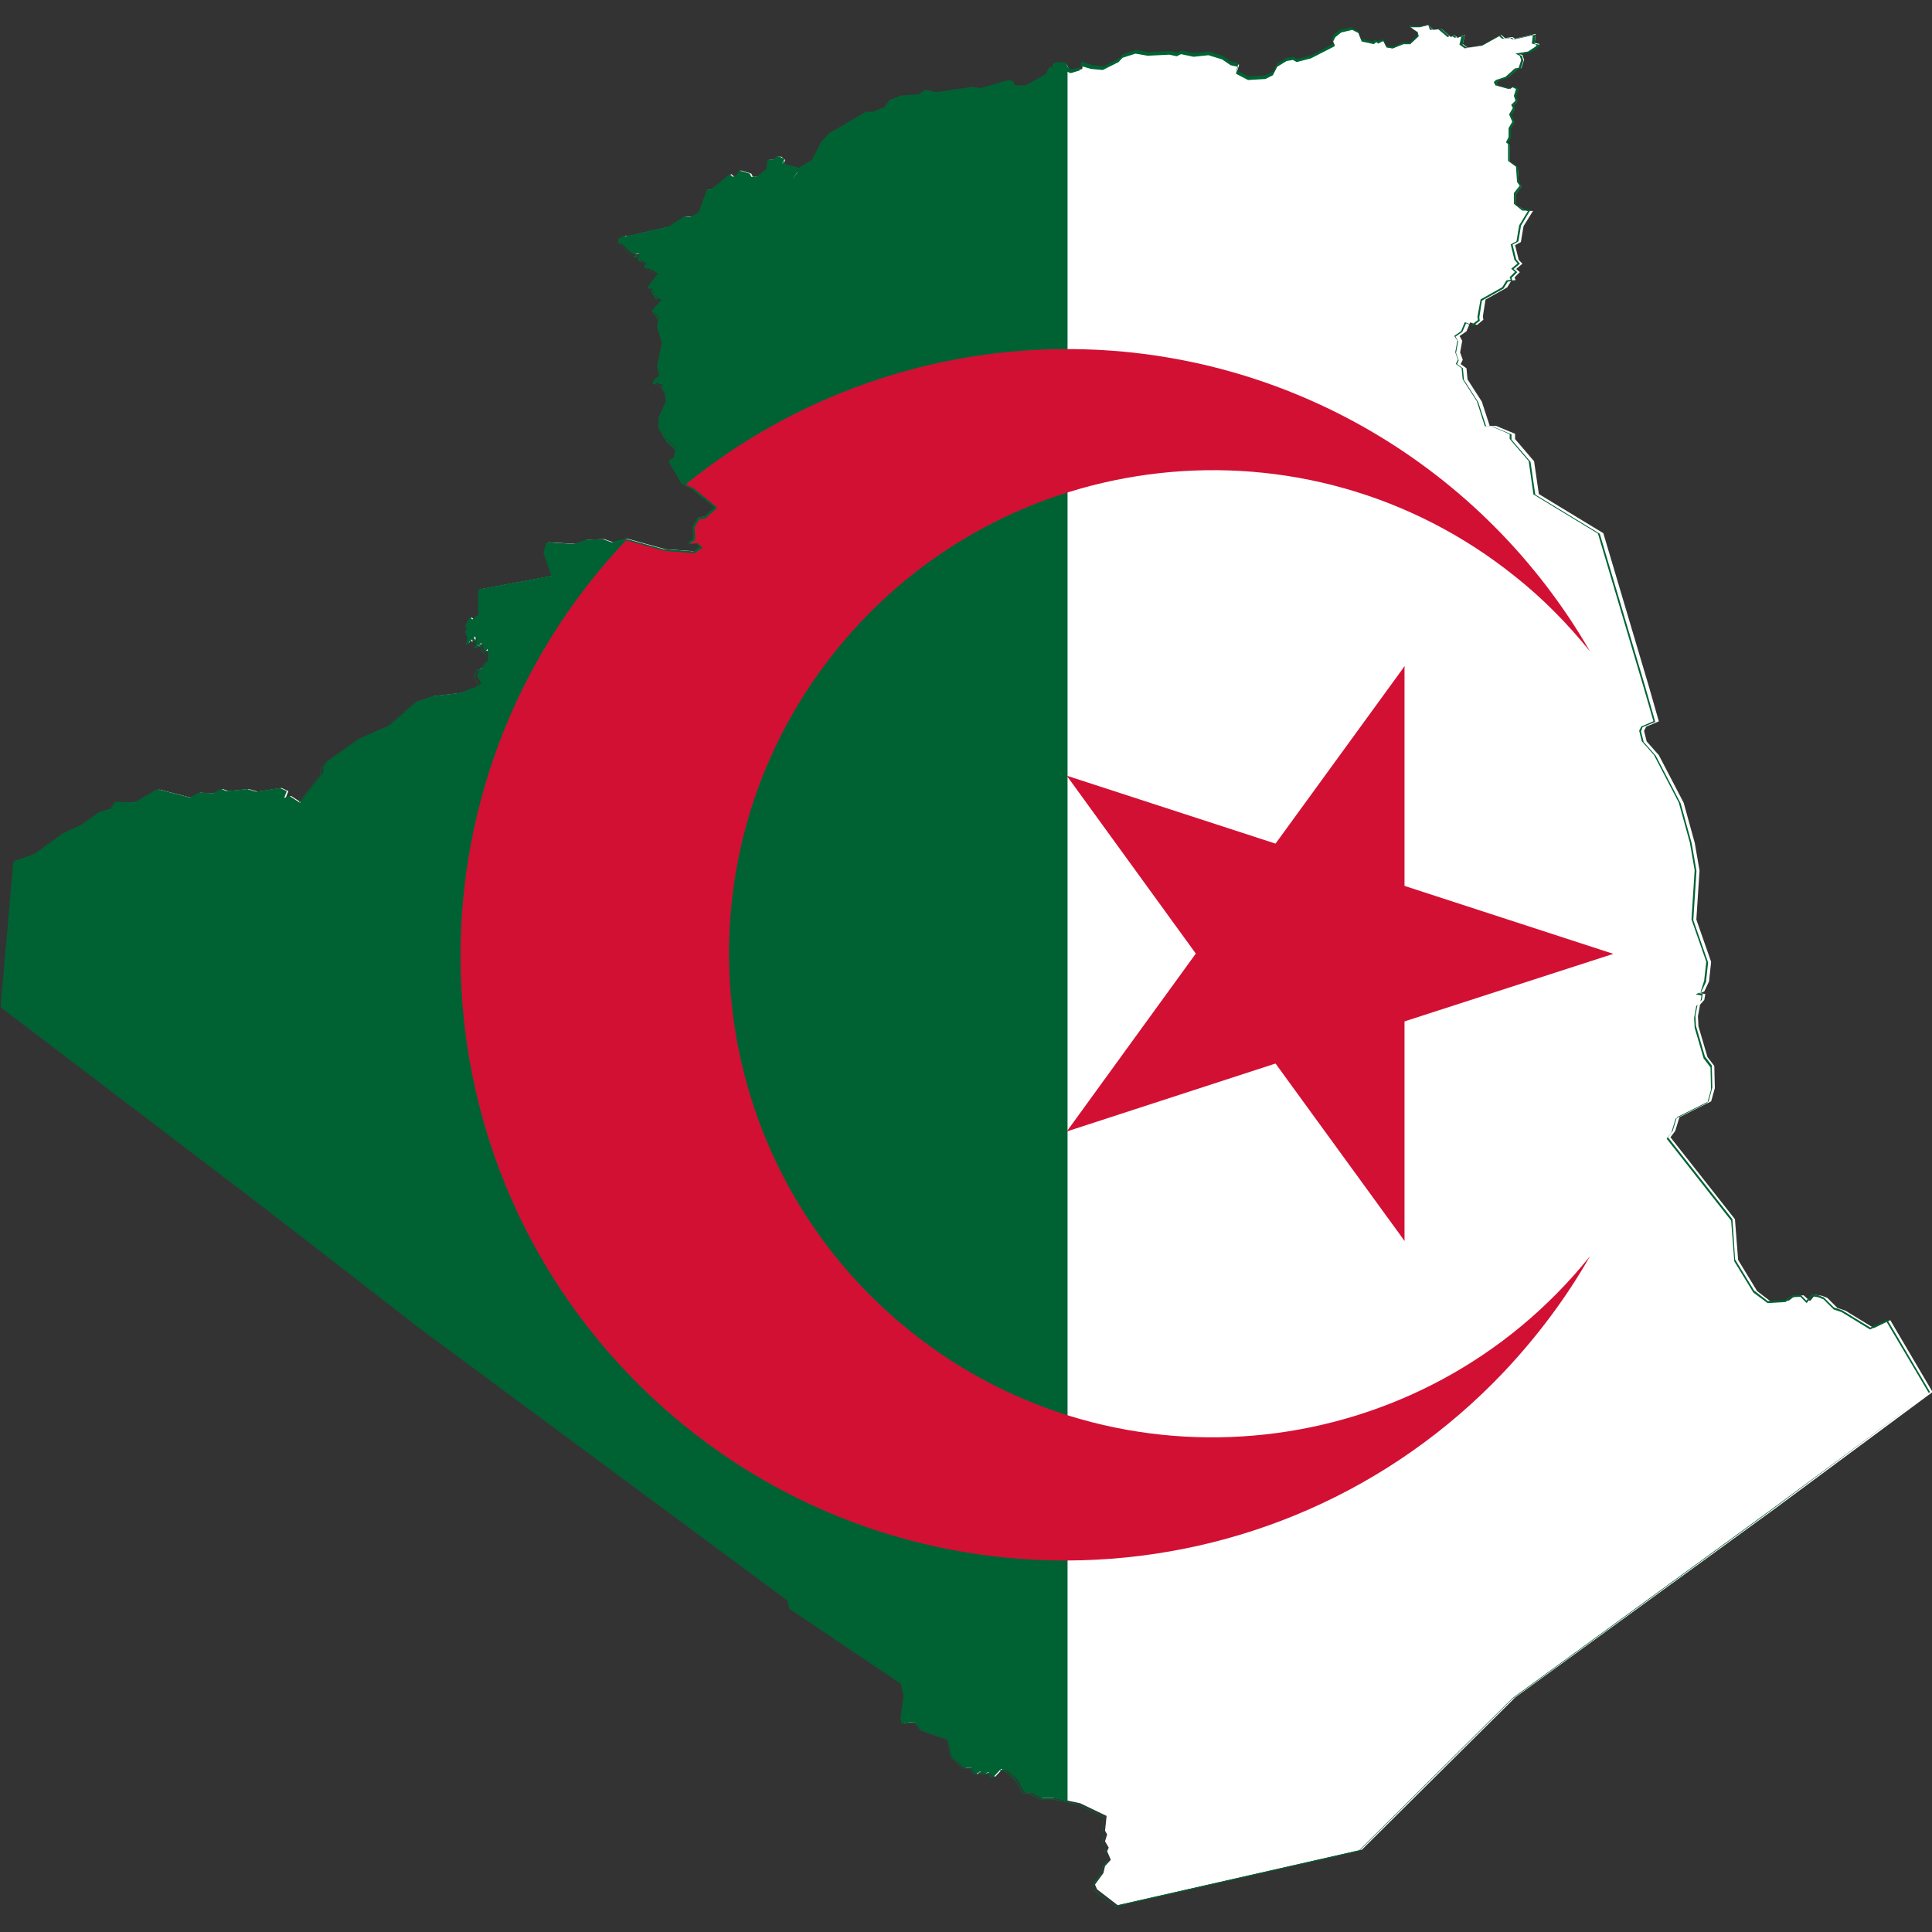
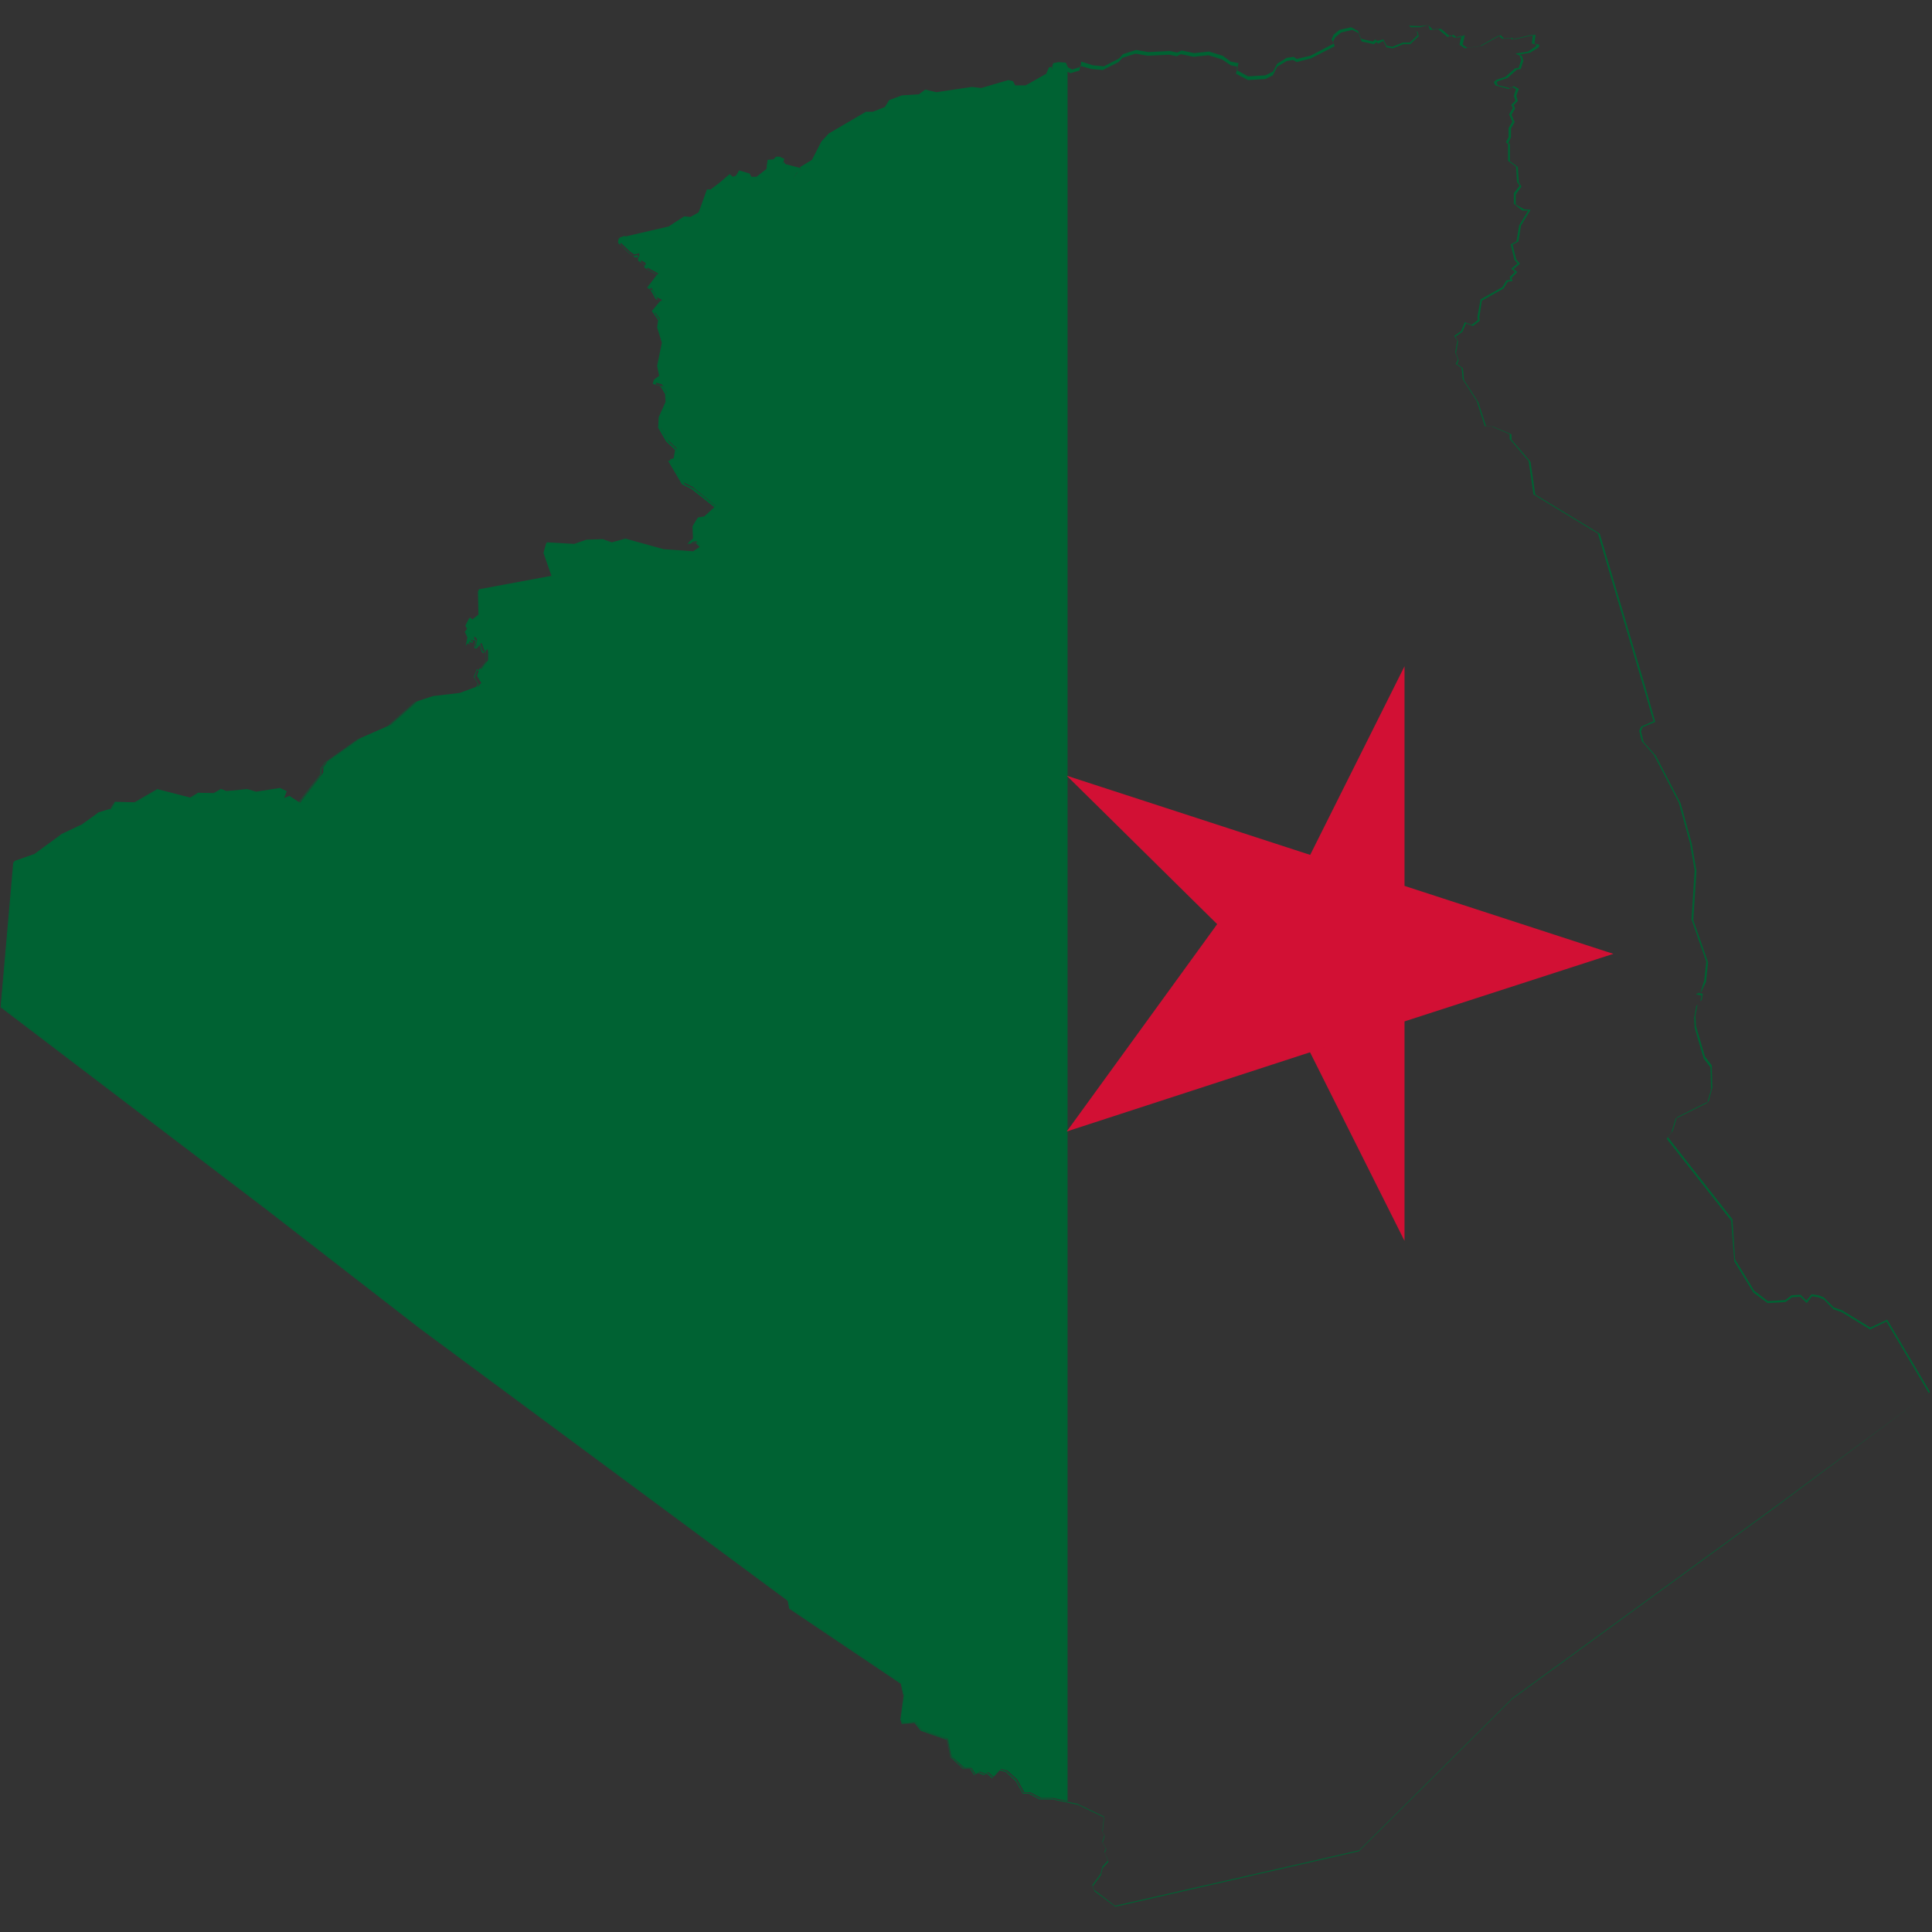
<svg xmlns="http://www.w3.org/2000/svg" version="1.1" id="Layer_1" x="0px" y="0px" viewBox="0 0 512 512" style="enable-background:new 0 0 512 512;" xml:space="preserve">
  <rect x="0" y="0" width="512" height="512" fill="#333333" stroke="none" />
  <style type="text/css">
	.st0{fill:#FFFFFF;}
	.st1{fill:#006233;}
	.st2{fill:#D21034;}
</style>
  <g id="XMLID_1_">
-     <path id="XMLID_5_" class="st0" d="M378.51,6.65l-2.24,0.42h-2.66l1.96,1.4l0.28,1.12l-2.24,2.1h-1.82l-2.8,1.12l-1.54-0.28   l-0.84-1.68l-1.68,0.42l-0.42-0.56l-0.7,0.56l-3.08-0.7l-0.84-2.1l-1.68-0.84l-2.94,0.7l-1.54,1.26l-0.56,1.26l0.56,1.12   l-6.16,3.22l-3.64,0.84l-0.98-0.56l-1.82,0.28l-2.52,1.54l-1.12,2.1l-1.96,0.98l-4.62,0.28l-3.08-1.68l0.56-1.82l-1.96-0.42   l-2.1-1.54l-3.64-1.12l-3.92,0.42l-3.36-0.7l-1.12,0.56l-1.96-0.42l-5.74,0.28l-3.22-0.56l-3.5,1.12l-0.98,1.12l-4.06,2.1   l-2.94-0.28l-2.94-0.84l-0.14,1.4l-2.24,0.7l-1.26-0.56l-0.56-1.26l-1.96-0.14l-1.26,0.28l-0.28,0.98l-0.98,0.14l-0.7,1.68   l-5.6,3.08h-2.94l-0.56-1.12l-1.26-0.28l-7.14,2.1l-2.52-0.28l-4.76,0.7L248.1,25l-2.8-0.7l-1.68,1.26l-4.48,0.28l-3.22,1.26   l-1.12,1.82l-3.36,1.4h-1.82l-9.81,5.74l-1.96,2.1l-2.52,5.04l-3.22,1.96l1.4,1.68l-1.4-1.68l-1.68,2.38l1.68-2.52l-3.64-0.98   l-0.7-0.84l0.28-0.84l-0.98-0.84h-0.98l-0.7,0.7l-1.54,0.14l-0.28,2.38l-2.66,2.1h-1.4l-0.42-0.84l-2.8-0.84l-0.84,1.4l-0.84,0.28   l-0.84-0.7l-2.8,2.38l-2.24,1.68h-0.98l-2.1,6.02l-2.24,1.26l-1.68-0.14l-2.8,1.82l-1.26,0.84l-11.49,2.66l-0.28-0.14l-1.26,0.42   l-0.14,0.98l2.8,2.66l1.12,0.84l1.4-0.28v1.54l1.68,0.98v0.98l3.36,1.82l-2.66,3.5l0.84,0.28l1.4,2.52l1.4,0.7l-2.24,2.8l1.68,2.24   l-0.28,1.96l1.26,4.06l-1.26,6.16l0.56,2.66l-1.4,0.98l-0.28,0.98l1.96,0.56l1.26,2.1l0.14,2.1l-1.82,4.06l-0.14,2.8l2.1,3.64   l2.38,2.24l-0.42,2.52l-1.4,0.42l3.5,6.02l2.52,1.26l6.16,5.04l-3.08,2.8l-1.68,0.28l-1.26,2.1l0.14,3.36l-1.4,1.12l2.1-0.28   l1.26,1.26l-2.1,1.4l-7.84-0.56l-10.09-2.8l-3.64,0.98l-2.38-0.84l-4.34,0.14l-3.22,1.12l-7.28-0.42l-0.7,2.38l2.24,6.44   l-19.61,3.64l0.14,6.58l-1.82,1.4l-0.56-0.56l-0.98,1.82l0.56,0.84l-0.7,0.7l0.7,1.54l-0.42,2.1l0.42-0.7l0.7,0.28v-0.7l0.7,0.28   l0.14-1.12l0.7,0.7l-0.28,1.82l0.84,0.14l-0.56-0.28l0.7-0.14v-0.28l0.56-0.14l0.56,1.68l0.42,0.42l0.56-0.56l0.14,0.7v2.24   l-1.82,2.38l-0.42-0.28l-0.7,2.1l1.12,1.82l-0.7,0.84l-4.9,1.82l-7.14,0.84l-4.2,1.4l-7.14,6.3l-7.98,3.5l-8.69,6.16l-1.12,1.54   v1.4l-4.48,5.74l-1.68,2.24l-2.8-1.82l-1.4,0.56l0.7-1.82l-1.82-0.84l-6.3,0.98l-2.38-0.7l-5.46,0.56l-1.4-0.56l-1.96,1.12   l-4.06-0.14l-2.1,1.4l-8.69-2.24l-6.02,3.5l-5.32-0.14l-1.12,1.82l-3.36,0.98l-4.48,3.22l-5.32,2.52l-7.28,5.32l-5.18,1.82   l-3.5,38.38l70.46,53.79l40.48,31.38l97.64,72.14l0.42,2.1l29.56,19.89l0.7,3.22l-0.84,6.16l0.56,1.26l3.36-0.28l1.68,2.1   l6.86,2.38l0.98,4.62l3.5,3.08h1.82l1.12,1.68l1.12-0.7l1.4,0.56l0.84-0.42l1.4,1.26l1.96-2.1l1.68,0.42l2.66,2.38l1.82,3.36h1.54   l2.94,1.54h3.22l6.72,1.4l7,3.36l-0.42,3.92l0.56,0.98l-0.56,1.82l0.98,1.68l-0.42,0.98l0.98,2.24l-1.54,1.68l-0.42,1.82   l-2.24,3.08l0.56,1.26l5.46,4.2l64.72-14.71l40.62-40.34L470.13,400l42.02-31.1l-11.21-19.05l-4.34,2.1l-7.56-4.62l-2.1-0.7   l-2.66-2.66l-1.4-0.56l-1.82-0.28l-1.4,1.68l-1.68-1.54l-2.24,0.14l-1.68,1.26l-4.76,0.28l-3.64-2.8l-5.04-8.26l-0.84-10.79   l-17.09-21.71l1.26-1.68l1.12-3.64l8.4-4.2l0.98-3.5l-0.14-5.88l-1.82-2.38l-2.38-8.12l-0.14-2.66l0.56-3.08l1.12-1.26l0.28-1.54   l-1.4-0.28l1.12-0.42l1.26-2.66l0.56-5.18l-3.92-11.21l0.84-13.03l-1.26-7.28l-2.94-10.65l-6.58-12.61l-3.22-3.64l-0.7-2.8   l0.56-1.12l3.36-1.4l-2.52-8.83l-12.19-41.04l-17.09-10.37l-1.26-8.69l-5.04-5.88v-1.4l-5.04-2.1h-1.68l-2.1-6.44l-3.78-5.88   l-0.28-2.94l-1.54-1.12l0.56-1.12l-0.7-1.96l0.56-3.08l-0.7-1.26l1.82-1.26l0.98-2.38l1.82,0.7l1.68-1.4l-0.14-0.84l0.7-4.48   l5.74-3.22l1.12-1.82l1.12-0.14l-0.28-0.7l1.4-1.4l-0.98-0.84l1.68-1.4l-0.98-0.98l-0.98-3.92l1.54-0.84l0.7-4.2l2.52-4.06h-1.54   l-3.08-1.54v-2.8l1.54-2.1l-0.7-0.98l-0.28-4.06l-2.1-1.54v-4.48l-0.56-0.42l0.7-1.4v-2.38l0.98-1.68l-0.84-1.96l0.98-1.68   l-0.42-0.84l1.12-1.12l-0.42-1.4l0.7-1.82l-1.26-0.7l-0.84,0.56l-3.36-0.84l-0.28-0.84l0.56-0.56l2.52-0.84l2.52-2.24l0.98-0.14   l0.7-2.24l-0.42-1.26l-0.98-0.42l3.22-0.56l2.1-1.4l0.14-0.56l-1.26-0.28l0.28-2.38l-5.46,1.26l-0.7-0.42l-1.96,0.28l-0.98-0.84   l-5.04,2.8l-3.92,0.56l-1.26-0.98l0.56-2.38l-1.82,0.7l-1.12-0.7l-0.7,0.56l-2.52-2.1l-2.24,0.14L378.51,6.65L378.51,6.65z    M235.63,35.37l-0.84,1.82l0,0L235.63,35.37L235.63,35.37z" />
    <path id="XMLID_8_" class="st1" d="M378.51,6.65L378.51,6.65l-2.24,0.28l-2.94-0.14l2.1,1.54l0.28,0.98l-2.1,1.96h-1.82l-2.8,1.12   l-1.54-0.28l-0.84-1.68l-1.68,0.42l-0.42-0.42l0,0L363.8,11l-3.08-0.7l-0.84-2.1l-1.82-0.98l-3.08,0.7l-1.54,1.26l-0.56,1.26   l0.56,1.12l-6.16,3.22l-3.64,0.84l-0.84-0.56l-1.82,0.28l-2.52,1.54l-1.12,2.1l-1.96,0.98l-4.62,0.28l-3.08-1.68l0.56-1.82   l-2.1-0.42l-2.1-1.54l-3.64-1.12l-3.92,0.42l-3.36-0.7l-1.12,0.56l-1.96-0.42l-5.74,0.28l-3.22-0.56l-3.5,1.12l-0.98,1.12   l-4.06,2.1l-2.94-0.28l-3.08-0.98l-0.14,1.4l-2.24,0.7l-1.12-0.56l-0.56-1.26l-1.96-0.14l-1.4,0.28l-0.28,0.98l-0.84,0.14l0,0   l-0.7,1.68l-5.46,3.08h-2.8l-0.56-1.12l-1.26-0.28l-7.14,2.1l-2.52-0.28l-4.76,0.7l-4.62,0.7l-2.94-0.7L243.47,25l-4.48,0.28   l-3.36,1.26l-1.12,1.82l-3.22,1.26h-1.82l-9.81,5.74l-1.96,2.1l-2.52,4.9l-3.22,1.96l1.4,1.82l0,0l0,0l-1.4-1.68L210.13,47l0,0l0,0   l1.82-2.52l-3.78-0.98l-0.56-0.7l0.28-0.7l0,0l-0.98-0.42h-1.12l0,0l-0.7,0.7l-1.68,0.14l-0.28,2.38l-2.66,2.1h-1.4l-0.42-0.7l0,0   l-2.8-0.84l-0.84,1.4l-0.84,0.28l-0.84-0.7l-2.8,2.38l-2.24,1.68h-0.98l0,0l-2.24,6.02l-2.24,1.26l-1.68-0.14l-2.94,1.82   l-1.26,0.84l-11.49,2.66l-0.28-0.14l0,0l-1.26,0.42l-0.14,1.12l0,0l2.8,2.66l1.12,0.84l1.4-0.28v1.54l1.68,0.98v0.84l0,0l3.36,1.82   l-2.66,3.5l0.84,0.42l1.4,2.52l1.26,0.56l-2.24,2.66l1.68,2.38l-0.28,1.96l1.26,4.06l-1.26,6.16l0.56,2.66l-1.4,0.98l-0.28,0.98   v0.14l1.96,0.56l1.26,2.1l0.14,2.1l-1.82,4.06l-0.14,2.8l2.1,3.64l2.38,2.24l-0.42,2.52l-1.4,0.42l3.64,6.16l2.52,1.26l6.16,4.9   l-2.94,2.66l-1.68,0.28l-1.26,2.1l0.14,3.36l-1.54,1.26l2.24-0.28l1.26,1.26l-1.96,1.26l-7.84-0.56l-10.09-2.8l-3.64,0.98   l-2.38-0.84l-4.34,0.14l-3.22,1.12l-7.42-0.42l-0.7,2.52l2.24,6.44l-19.61,3.64l0.14,6.58l-1.82,1.26l-0.56-0.56h-0.14l-0.98,1.96   l0.56,0.84l-0.7,0.7l0,0l0.7,1.54l-0.42,2.1h0.14l0.28-0.56l0.56,0.28h0.14v-0.7l0.56,0.28h0.14l0.14-0.98l0.56,0.56l-0.28,1.82   l0.84,0.14v-0.14l-0.28-0.14l0.56-0.14l0,0v-0.28l0.42-0.14l0.42,1.68l0.42,0.42l0,0l0.56-0.56l0.14,0.56v2.24l-1.82,2.24   l-0.42-0.28h-0.14l-0.84,2.1l1.12,1.82l-0.56,0.84l-4.9,1.82l-7.14,0.84l-4.2,1.4l-7.14,6.3l-7.98,3.5l-8.69,6.16l-1.12,1.68v1.4   l-4.48,5.74l-1.68,2.24l-2.8-1.82l-1.4,0.42l0.7-1.68l-1.82-0.84l-6.3,0.98l-2.38-0.7l-4.9,0.14l-1.4-0.56l-1.96,1.12l-4.06-0.14   l-2.1,1.26l-8.69-2.24l-6.02,3.5l-5.18-0.14l-1.12,1.82l-3.22,0.98l-4.48,3.22l-5.32,2.52l-7.28,5.32l-5.18,1.82l-3.5,38.52   l70.46,53.79l40.48,31.38l97.64,72.14l0.42,2.1l29.56,19.89l0.56,3.08l-0.84,6.16l0.56,1.4l3.36-0.28l1.68,2.1l6.72,2.38l0.98,4.62   l3.5,3.22h1.82l1.12,1.68l1.12-0.7l1.4,0.56l0.84-0.42l1.4,1.26l1.96-2.1l1.54,0.42l2.66,2.38l1.82,3.36h1.54l2.94,1.54h3.22   l6.72,1.4l7,3.36l-0.42,3.92l0.56,0.98l-0.56,1.82l0.98,1.68l-0.42,0.98l0,0l0.98,2.24l-1.54,1.68l-0.42,1.82l-2.24,3.08l0.56,1.26   l5.46,4.2l64.72-14.71l40.62-40.34l68.64-50.01l42.02-31.1l-11.35-19.19l-4.48,2.1l-7.56-4.62l-2.1-0.7l-2.66-2.66l-1.4-0.56   l-1.82-0.28l-1.4,1.68l-1.54-1.54l-2.38,0.14l-1.68,1.26l-4.62,0.28l-3.64-2.8l-5.04-8.26l-0.7-10.65l-17.09-21.71l1.26-1.68   l1.12-3.64l8.4-4.2l0.98-3.64l-0.14-5.88l-1.82-2.38l-2.38-8.12l-0.14-2.66l0.56-2.94l1.12-1.26l0.28-1.68l-1.26-0.14l0.84-0.28   l0,0l1.26-2.66l0.56-5.18l-3.92-11.21l0.84-13.03l-1.26-7.28l-2.94-10.65l-6.58-12.61l-3.22-3.64l-0.7-2.8l0.42-1.12l3.36-1.4   l-2.52-8.83l-12.19-41.04l-17.09-10.37l-1.26-8.69l-5.04-5.88v-1.4l0,0l-5.04-2.1h-1.68l-2.1-6.44l-3.78-5.88l-0.28-3.08   l-1.54-1.12l0.42-0.98l-0.7-1.96l0.56-3.08l-0.7-1.26l1.82-1.26l0.98-2.24l1.82,0.7l1.82-1.4l-0.14-0.84l0.7-4.48l5.74-3.22   l1.12-1.82l1.12-0.14h0.14l-0.28-0.84l1.54-1.54l-0.98-0.84l1.68-1.4l-0.98-1.12l-0.98-3.92l1.54-0.84l0.7-4.2l2.52-4.2l-1.68-0.14   l-2.24-1.26v-2.66l1.54-2.1l-0.7-1.12l-0.28-4.06l-2.1-1.54v-4.48l-0.42-0.42l0.7-1.4v-2.38l0.98-1.68l-0.84-1.96l0.98-1.68   l-0.42-0.84l1.12-1.12l-0.42-1.4l0.7-1.82l-1.4-0.7l-0.84,0.56l-3.36-0.84l-0.28-0.7L397,21.5l2.52-0.84l2.52-2.24l0.98-0.14l0,0   l0.7-2.24l-0.42-1.26l-0.7-0.28l2.94-0.56l2.24-1.4l0.14-0.56v-0.14l-1.26-0.28l0.28-2.38l-5.6,1.26l-0.7-0.42l0,0l-1.96,0.28   l-0.98-0.98l-5.04,2.8l-3.78,0.56l-1.26-0.84l0.56-2.52l-1.96,0.7l-1.12-0.84l-0.7,0.56l-2.52-2.1l-2.24,0.14L378.51,6.65   L378.51,6.65L378.51,6.65L378.51,6.65L378.51,6.65L378.51,6.65L378.51,6.65L378.51,6.65L378.51,6.65L378.51,6.65l0.42,1.26   l2.24-0.14l2.52,2.1l0.7-0.56l1.12,0.7l1.82-0.56l-0.56,2.38l1.4,0.98l3.92-0.56l5.04-2.8l0.98,0.84l1.96-0.28l0.7,0.42l0,0   l5.46-1.26l-0.28,2.38l1.26,0.28l-0.14,0.42l-2.1,1.4l-3.36,0.56l1.12,0.56l0.42,1.12l-0.7,2.1l-0.98,0.14l0,0l-2.52,2.24   l-2.52,0.84l-0.56,0.56l0,0l0.42,0.84l0,0l3.5,0.98l0.84-0.56l1.12,0.56l-0.56,1.82l0.42,1.26l-1.12,1.12l0.42,0.84l-0.98,1.68   l0.84,1.96l-0.98,1.68v2.38l-0.7,1.4l0.56,0.42v4.48l2.1,1.54l0.28,4.06l0.7,0.98l-1.54,1.96V54l2.24,1.82h1.54l-2.38,3.92   l-0.7,4.2l-1.54,0.84l0.98,4.06l0.84,0.98l-1.68,1.4l0.98,0.84l-1.4,1.4l0.28,0.7l-1.12,0.14l0,0l-1.12,1.82l-5.74,3.22l-0.84,4.62   l0.14,0.84L390,86.08l-1.82-0.7l-0.98,2.38l-1.82,1.26l0.84,1.26l-0.56,3.08l0.7,1.96l-0.56,1.12l1.54,1.12l0.28,2.94l3.78,5.88   l2.1,6.58h1.68l4.9,2.1v1.26l0,0l5.04,5.88l1.26,8.83l17.09,10.37l12.19,41.04l2.52,8.69l-3.22,1.4l-0.56,1.12l0.7,2.8l3.22,3.64   l6.58,12.61l2.94,10.65l1.26,7.28l-0.84,13.03l3.92,11.21l-0.56,5.04l-0.98,3.08l-1.12,0.42v0.14l1.4,0.28l-0.28,1.54l-1.12,1.26   l-0.56,3.08l0.14,2.66l2.38,8.12l1.82,2.38l0.14,5.88l-0.98,3.5l-8.4,4.2l-1.12,3.64l-1.26,1.68l17.09,21.71l0.84,10.79l5.04,8.26   l3.78,2.8l4.76-0.28l1.68-1.26l2.24-0.14l1.68,1.68l1.4-1.82l1.68,0.28l1.4,0.56l2.66,2.66l2.1,0.7l7.56,4.62l4.34-2.1l11.21,18.91   l-41.74,31.1l-68.64,50.01l-40.62,40.34l-64.58,14.71l-5.46-4.06l-0.56-1.26l2.24-3.08l0.42-1.82l1.54-1.68l-0.98-2.38l0.42-0.98   l0,0l-0.98-1.68l0.56-1.82l-0.56-0.98l0.42-3.92l-7-3.36l-6.72-1.4h-3.36l-2.94-1.54h-1.54l-1.82-3.22l-2.66-2.52l-1.68-0.42   l-1.96,2.1l-1.4-1.26l-0.84,0.42l-1.4-0.56l-1.12,0.56l-1.12-1.68h-1.82l-3.36-3.08l-0.98-4.62l-6.86-2.38l-1.68-2.1l-3.36,0.28   l-0.42-1.26l0.84-6.16l-0.7-3.22l-29.56-19.89l-0.42-2.1l-97.64-72.28l-40.48-31.38l0,0L0.15,266.93l3.36-38.38l5.04-1.82   l7.28-5.32l5.32-2.52l4.48-3.22l3.36-0.98l1.12-1.82l5.32,0.14l6.02-3.5l8.69,2.24l2.1-1.4l4.06,0.14l1.96-1.12l1.26,0.56   l5.46-0.56l2.38,0.7l6.3-0.98l1.68,0.84l-0.7,1.96l1.54-0.56l2.8,1.82l1.68-2.24l4.48-5.74v-1.4l0.98-1.54l8.69-6.16l7.98-3.5   l7.14-6.3l4.2-1.4l7.14-0.84l4.9-1.82l0.7-0.84l-1.12-1.82l0.7-1.96l0.42,0.28l0,0l1.96-2.38v-2.38l-0.14-0.7v-0.14l-0.56,0.56   l-0.28-0.42l-0.56-1.82l-0.56,0.28l0,0v0.28l-0.7,0.14h-0.14l0.28,0.14h-0.28l0.28-1.68l-0.7-0.7l-0.14-0.14l-0.14,1.12l-0.56-0.28   h-0.14v0.84l-0.56-0.14l0,0l0.28,0.14l0.42-1.68l-0.7-1.54l0.7-0.7l0,0l-0.56-0.84l0.84-1.68l0.56,0.42l0,0l1.96-1.4l-0.14-6.58   l19.61-3.64l-2.24-6.44l0.7-2.38l7.28,0.42l3.22-1.12l4.34-0.14l2.38,0.84l3.64-0.98l10.09,2.8l7.84,0.56l2.1-1.4l-1.4-1.4   l-1.82,0.28l1.26-0.98l-0.14-3.36l1.26-1.96l1.68-0.28l3.22-2.8l-6.3-5.04l-2.52-1.26l-3.5-5.88l1.26-0.42l0.42-2.66l-2.38-2.24   l-2.1-3.64l0.14-2.66l1.82-4.06l-0.14-2.1l-1.26-2.24l-1.96-0.56l0.28-0.84l1.4-0.98l-0.56-2.66l1.26-6.16l-1.26-4.06l0.28-1.96   l-1.68-2.24l2.24-2.8l-1.4-0.7l-1.4-2.52l-0.7-0.28l2.66-3.36l-3.36-1.82v-0.84l0,0l-1.68-0.98v-1.68l-1.54,0.28l-1.12-0.84   l-2.8-2.52l0.14-0.98l1.12-0.42l0.14,0.14l0,0l11.49-2.66l1.26-0.84l2.8-1.82l1.68,0.14l2.24-1.26l2.1-6.02h0.98l0,0l2.24-1.82   l2.66-2.38l0.84,0.56l0,0l0.98-0.28l0,0l0.84-1.4l2.66,0.84l0.42,0.84l0,0h1.54l2.66-2.1l0.28-2.24l1.54-0.14l0.7-0.7h0.98   l0.84,0.84l-0.28,0.7l0,0l0.7,0.84l3.64,0.98l-1.68,2.38l0.14,0.14l1.68-2.38l1.26,1.54l0.14-0.14l-1.26-1.68l3.08-1.96l2.52-5.04   l1.96-2.1l9.81-5.74h1.82l3.36-1.4l1.12-1.82l3.22-1.26l4.48-0.28l1.68-1.26l2.8,0.7l4.62-0.7l4.76-0.7l2.52,0.28l7.14-2.1   l1.12,0.28l0.56,1.12h2.94l5.6-3.08l0.7-1.68l0.84-0.14l0,0l0.28-0.98l1.26-0.28l1.82,0.14l0.56,1.26l1.26,0.56l2.38-0.7l0.14-1.26   l2.94,0.84l3.08,0.28l4.2-2.1l0.98-1.12l3.5-1.12l3.22,0.56l5.74-0.28l1.96,0.42l1.12-0.56l3.36,0.7l3.92-0.42l3.64,1.12l2.24,1.54   l1.96,0.42l-0.56,1.82l3.22,1.68l4.62-0.28l1.96-0.98l1.12-2.24l2.52-1.54l1.68-0.28l0.98,0.56l3.78-0.98l6.3-3.22L353.3,11   l0.56-1.12l1.54-1.26l2.94-0.7l1.68,0.84l0.84,2.24l3.22,0.7l0.7-0.56l0.42,0.42l0,0l1.4-0.7l0.84,1.68l1.68,0.28l2.8-1.12h1.82   l2.24-2.1l-0.28-1.12l-1.82-1.26h2.38L378.51,6.65L378.51,6.65L378.51,6.65L378.51,6.65z M235.63,35.37L235.63,35.37l-0.98,1.82   l0,0v-0.14l0,0v0.14l0,0L235.63,35.37L235.63,35.37L235.63,35.37L235.63,35.37L235.63,35.37L235.63,35.37L235.63,35.37   L235.63,35.37L235.63,35.37L235.63,35.37l-0.98,1.82h0.14l0,0L235.63,35.37L235.63,35.37L235.63,35.37z" />
    <path id="XMLID_11_" class="st1" d="M280.31,17.02l-1.26,0.28l-0.28,0.98l-0.98,0.14l-0.7,1.68l-5.6,3.08h-2.94l-0.56-1.12   l-1.26-0.28l-7.14,2.1l-2.52-0.28l-4.76,0.7l-4.62,0.7l-2.8-0.7l-1.68,1.26l-4.48,0.28l-3.22,1.26l-1.12,1.82l-3.36,1.4h-1.82   l-9.81,5.74l-1.96,2.1l-2.52,5.04l-3.22,1.96l1.4,1.68l-1.4-1.68l-1.68,2.38l1.68-2.52l-3.64-0.98l-0.7-0.84l0.28-0.84l-0.98-0.84   h-0.98l-0.7,0.7l-1.54,0.14l-0.28,2.38l-2.66,2.1h-1.4l-0.42-0.84l-2.8-0.84l-0.84,1.4l-0.84,0.28l-0.84-0.7l-2.8,2.38l-2.24,1.68   h-0.98l-2.1,6.02l-2.24,1.26l-1.68-0.14l-2.8,1.82l-1.26,0.84l-11.49,2.66l-0.28-0.14l-1.26,0.42l-0.14,0.98l2.8,2.66l1.12,0.84   l1.4-0.28v1.54l1.68,0.98v0.98l3.36,1.82l-2.66,3.5l0.84,0.28l1.4,2.52l1.4,0.7l-2.24,2.8l1.68,2.24l-0.28,1.96l1.26,4.06   l-1.26,6.16l0.56,2.66l-1.4,0.98l-0.28,0.98l1.96,0.56l1.26,2.1l0.14,2.1l-1.82,4.06l-0.14,2.8l2.1,3.64l2.38,2.24l-0.42,2.52   l-1.4,0.42l3.5,6.02l2.52,1.26l6.16,5.04l-3.08,2.8l-1.68,0.28l-1.26,2.1l0.14,3.36l-1.4,1.12l2.1-0.28l1.26,1.26l-2.1,1.4   l-7.84-0.56l-10.09-2.8l-3.64,0.98l-2.38-0.84l-4.34,0.14l-3.22,1.12l-7.28-0.42l-0.7,2.38l2.24,6.44l-19.61,3.64l0.14,6.58   l-1.82,1.4l-0.56-0.56l-0.98,1.82l0.56,0.84l-0.7,0.7l0.7,1.54l-0.42,2.1l0.42-0.7l0.7,0.28v-0.7l0.7,0.28l0.14-1.12l0.7,0.7   l-0.28,1.82l0.84,0.14l-0.56-0.28l0.7-0.14v-0.28l0.56-0.14l0.56,1.68l0.42,0.42l0.56-0.56l0.14,0.7v2.24l-1.82,2.38l-0.42-0.28   l-0.7,2.1l1.12,1.82l-0.7,0.84l-4.9,1.82l-7.14,0.84l-4.2,1.4l-7.14,6.3l-7.98,3.5l-8.69,6.16l-1.12,1.54v1.4l-4.48,5.74   l-1.68,2.24l-2.8-1.82l-1.4,0.56l0.7-1.82l-1.82-0.84l-6.3,0.98l-2.38-0.7l-5.46,0.56l-1.4-0.56l-1.96,1.12l-4.06-0.14l-2.1,1.4   l-8.69-2.24l-6.02,3.5l-5.32-0.14l-1.12,1.82l-3.36,0.98l-4.48,3.22l-5.32,2.52l-7.28,5.32l-5.18,1.82l-3.5,38.38l70.46,53.79   l40.48,31.38l97.64,72.14l0.42,2.1l29.56,19.89l0.7,3.22l-0.84,6.16l0.56,1.26l3.36-0.28l1.68,2.1l6.86,2.38l0.98,4.62l3.5,3.08   h1.82l1.12,1.68l1.12-0.7l1.4,0.56l0.84-0.42l1.4,1.26l1.96-2.1l1.68,0.42l2.66,2.38l1.82,3.36h1.54l2.94,1.54h3.22l3.78,0.84V18   l-0.42-0.84L280.31,17.02L280.31,17.02z M235.63,35.37l-0.84,1.82l0,0L235.63,35.37L235.63,35.37z" />
-     <path id="XMLID_12_" class="st2" d="M284.52,92.52c-37.4-0.42-73.82,12.33-102.82,35.86l2.24,1.12l6.16,5.04l-3.08,2.8l-1.68,0.28   l-1.26,2.1l0.14,3.36l-1.4,1.12l2.1-0.28l1.26,1.26l-2.1,1.4l-7.84-0.56l-10.09-2.8h-0.28c-60.8,64.3-57.99,165.72,6.3,226.51   s165.72,57.99,226.51-6.3c8.69-9.25,16.39-19.47,22.69-30.54c-44.27,55.19-124.95,64.16-180.15,19.89s-64.16-124.95-19.89-180.15   s124.95-64.16,180.15-19.89c7.42,5.88,14.01,12.61,19.89,19.89C393.08,123.62,341.11,93.08,284.52,92.52z" />
    <polygon id="XMLID_13_" class="st2" points="427.54,252.78 351.34,227.98 339.01,266.09  " />
    <polygon id="XMLID_14_" class="st2" points="427.54,252.78 351.34,277.43 339.01,239.33  " />
    <polygon id="XMLID_15_" class="st2" points="372.21,328.84 372.21,248.86 332.14,248.86  " />
-     <polygon id="XMLID_16_" class="st2" points="372.21,328.84 325.14,264.12 357.5,240.59  " />
-     <polygon id="XMLID_17_" class="st2" points="372.21,176.57 325.14,241.29 357.5,264.83  " />
    <polygon id="XMLID_18_" class="st2" points="372.21,176.57 372.21,256.7 332.14,256.7  " />
    <polygon id="XMLID_19_" class="st2" points="282.7,299.85 358.9,275.05 346.43,236.95  " />
    <polygon id="XMLID_20_" class="st2" points="282.7,299.85 329.76,234.99 362.12,258.52  " />
-     <polygon id="XMLID_21_" class="st2" points="282.7,205.57 329.76,270.43 362.12,246.89  " />
    <polygon id="XMLID_22_" class="st2" points="282.7,205.57 358.9,230.36 346.43,268.47  " />
  </g>
</svg>